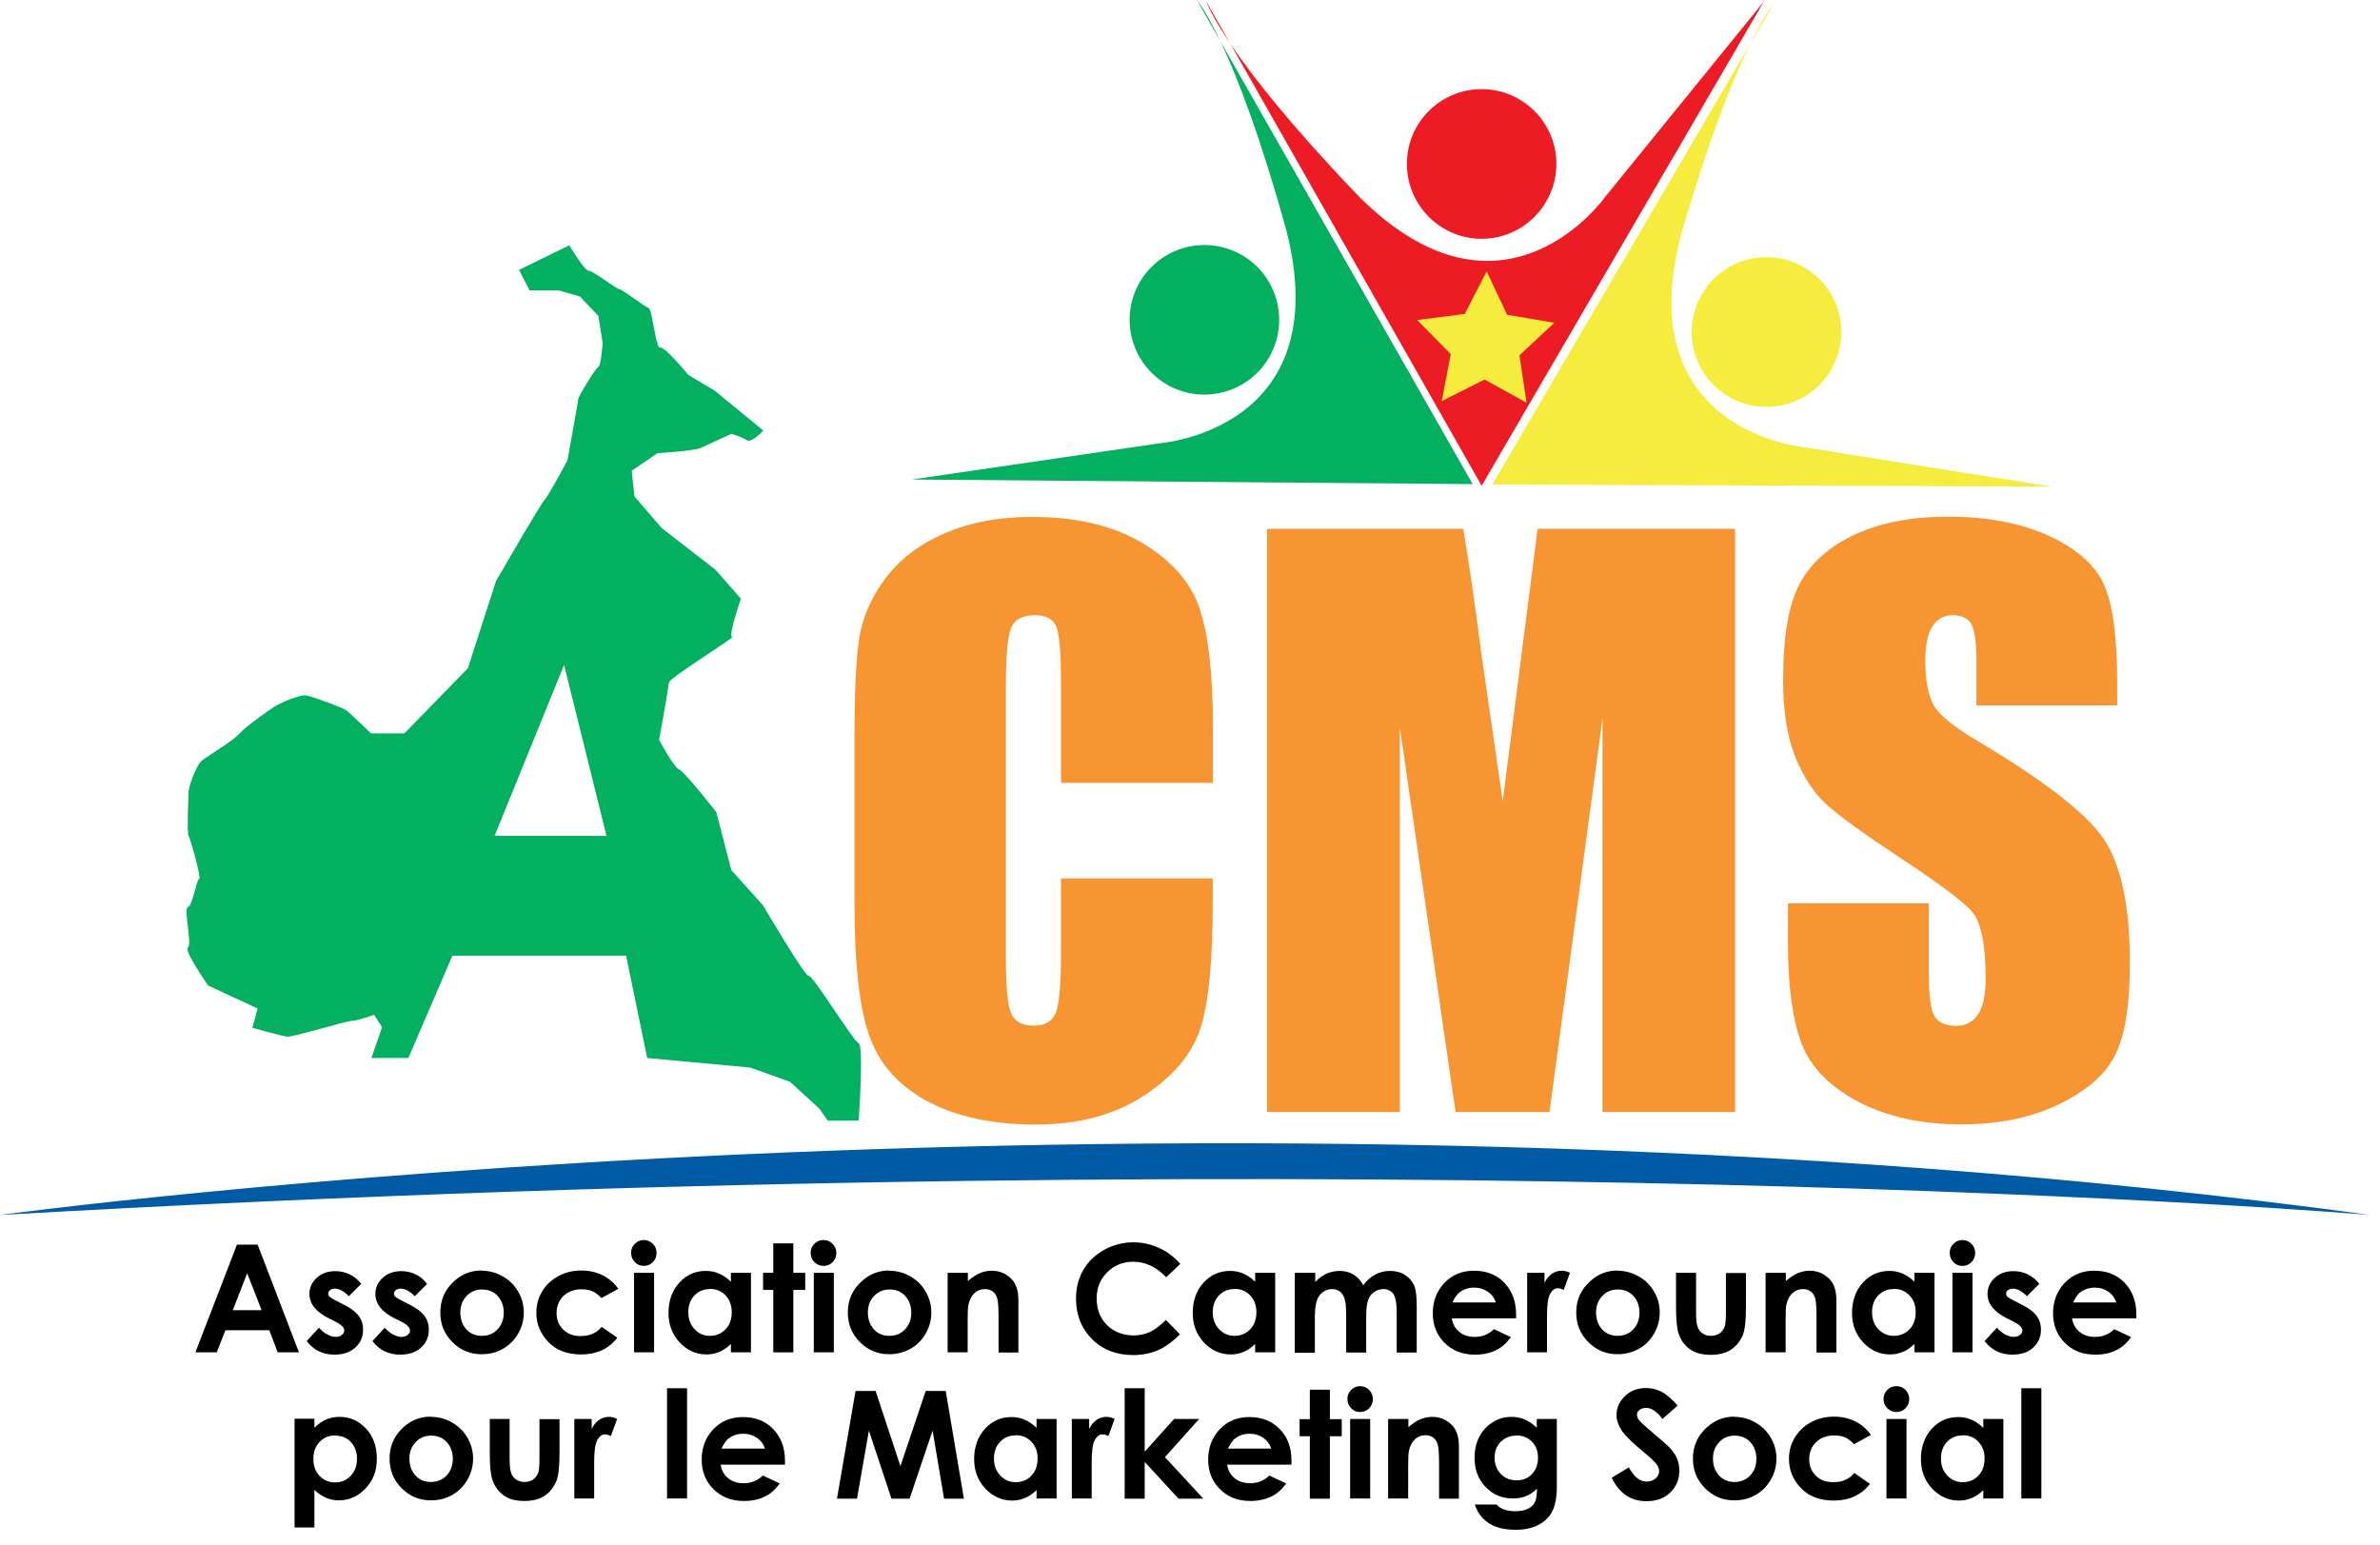
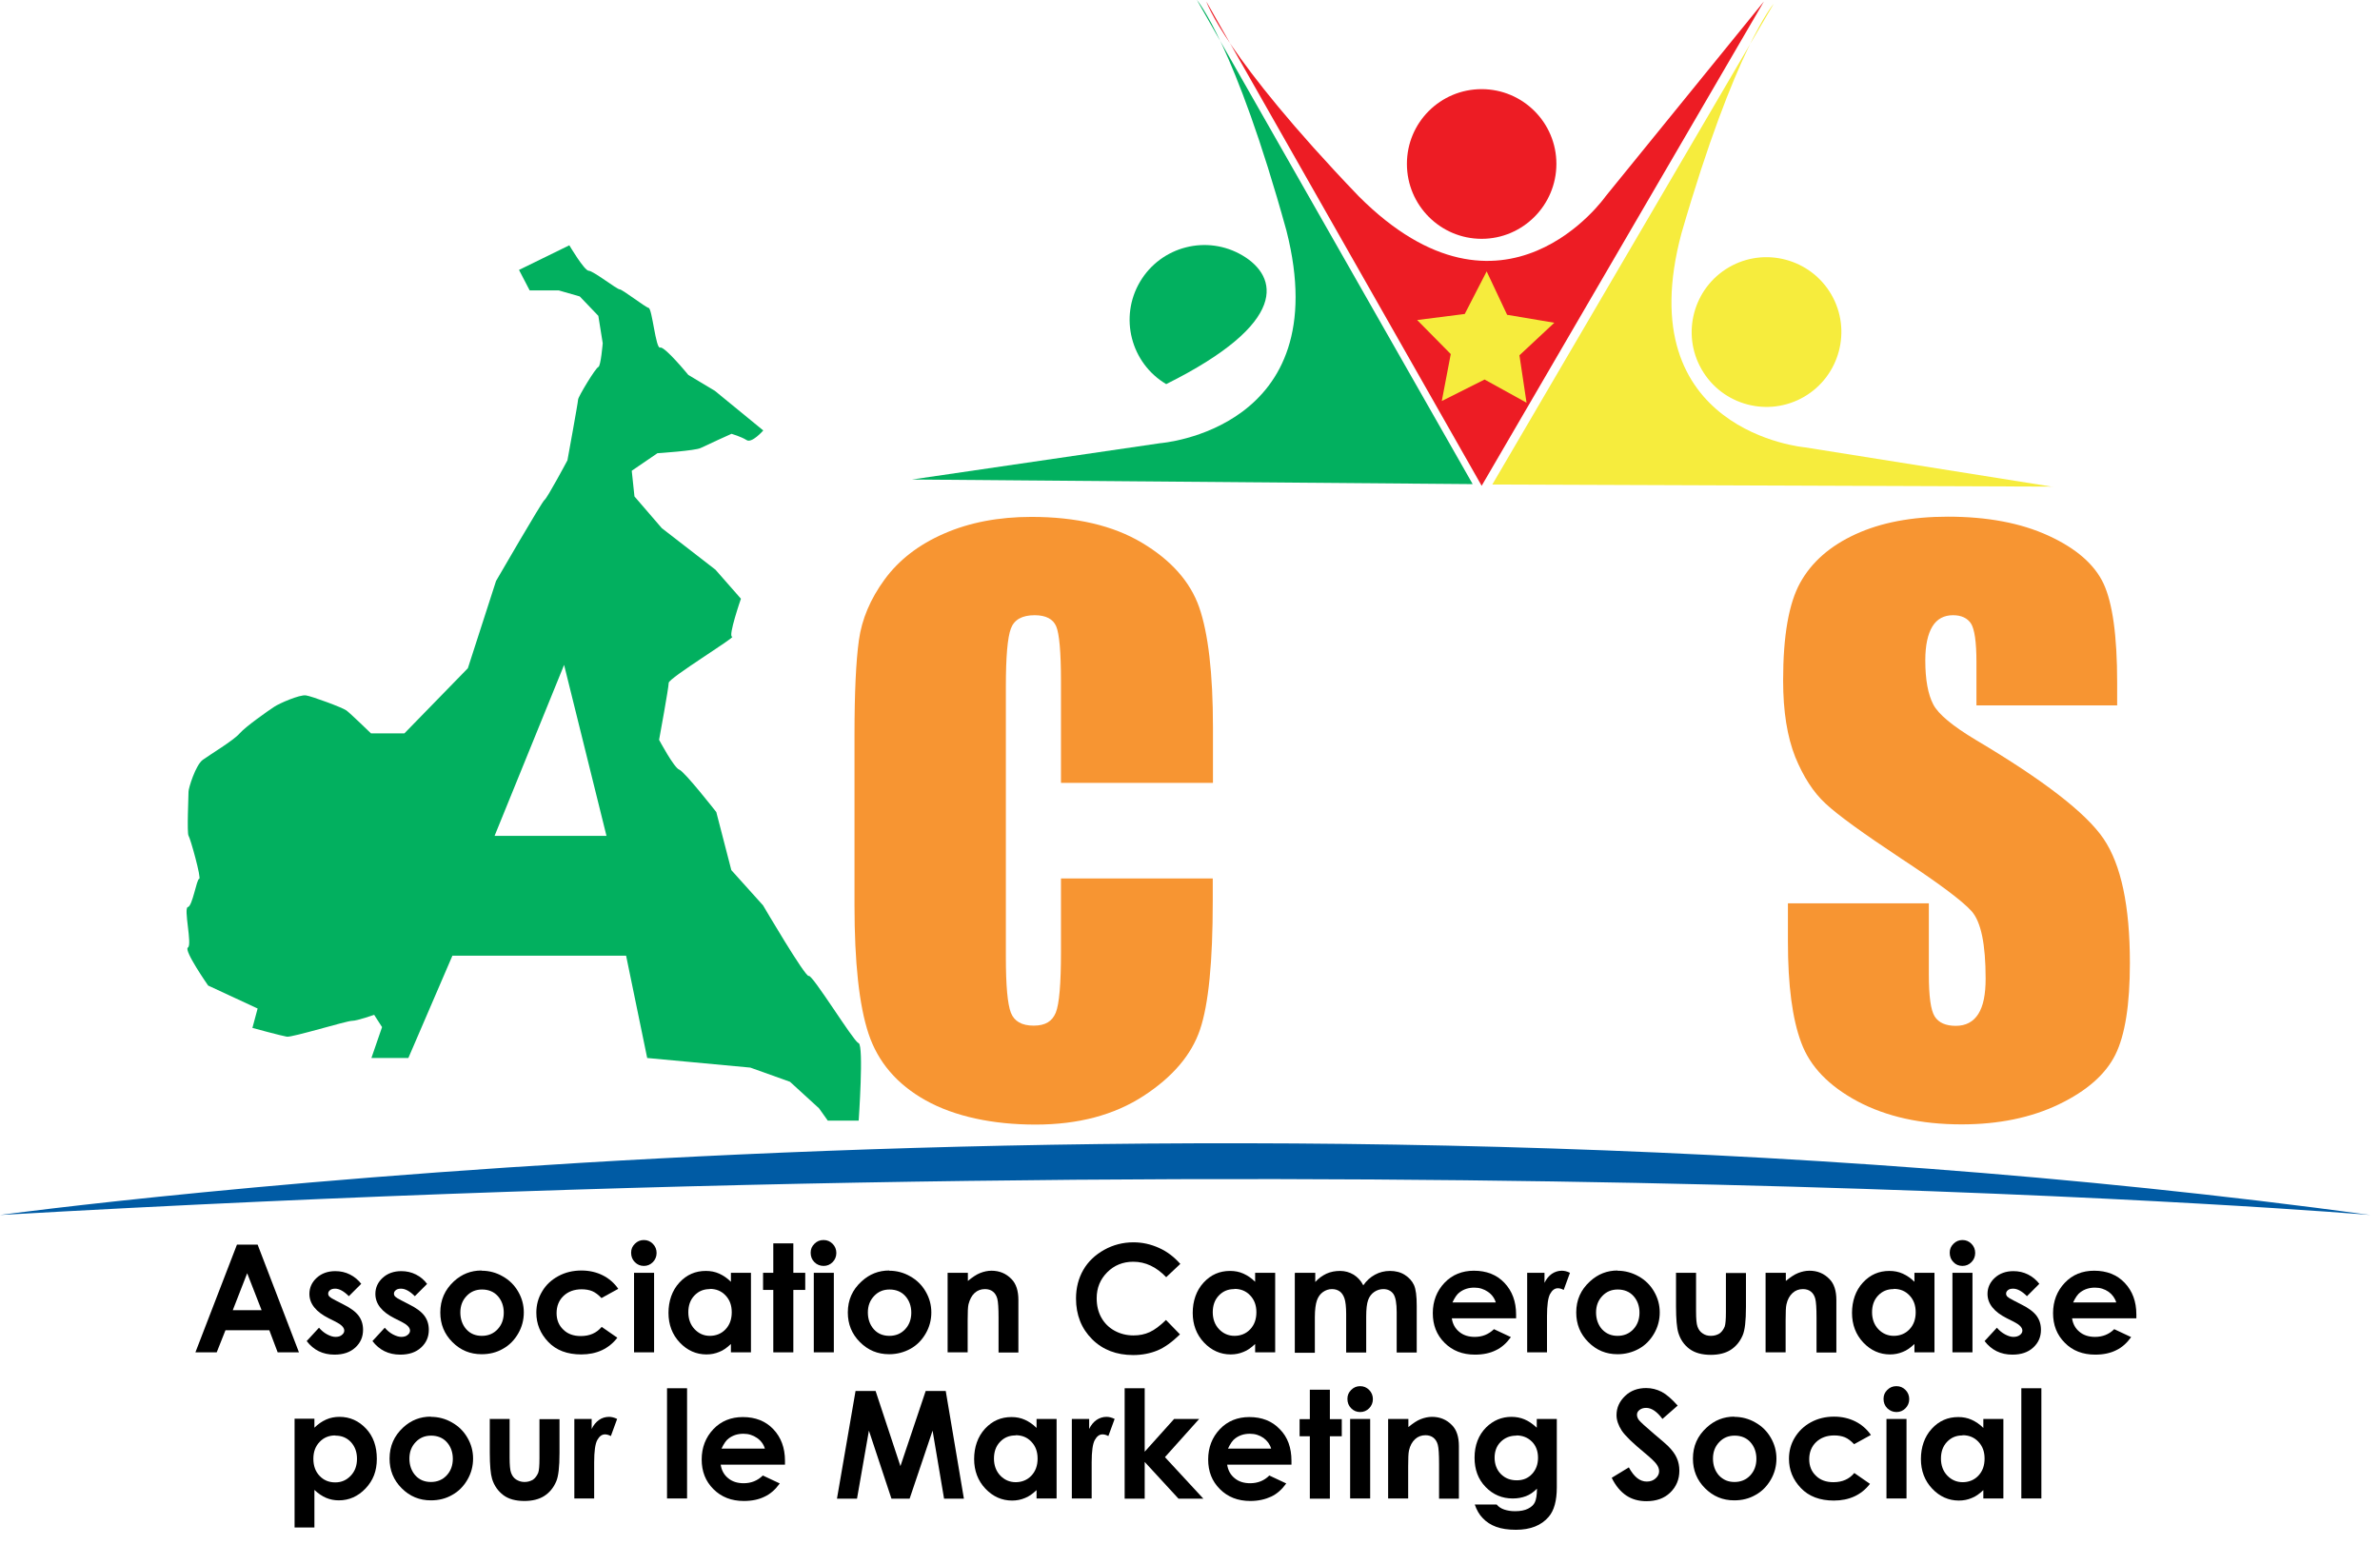
<svg xmlns="http://www.w3.org/2000/svg" width="114" height="74" viewBox="0 0 114 74" fill="none">
  <path d="M58.09 37.5H50.82V32.64C50.82 31.23 50.74 30.35 50.59 30C50.44 29.65 50.09 29.47 49.56 29.47C48.96 29.47 48.58 29.68 48.42 30.11C48.26 30.54 48.18 31.46 48.18 32.87V45.85C48.18 47.21 48.26 48.09 48.42 48.51C48.58 48.92 48.94 49.13 49.51 49.13C50.08 49.13 50.4 48.92 50.57 48.51C50.74 48.09 50.82 47.12 50.82 45.59V42.08H58.09V43.17C58.09 46.06 57.89 48.11 57.48 49.32C57.07 50.53 56.17 51.59 54.77 52.5C53.37 53.41 51.65 53.87 49.6 53.87C47.55 53.87 45.72 53.48 44.34 52.71C42.96 51.94 42.05 50.87 41.6 49.51C41.15 48.15 40.93 46.1 40.93 43.36V35.2C40.93 33.19 41 31.68 41.14 30.67C41.28 29.66 41.69 28.69 42.37 27.76C43.05 26.83 44 26.09 45.22 25.56C46.43 25.03 47.83 24.76 49.4 24.76C51.54 24.76 53.31 25.17 54.7 26C56.09 26.83 57.01 27.86 57.44 29.09C57.87 30.32 58.1 32.25 58.1 34.85V37.5H58.09Z" fill="#F79532" />
-   <path d="M83.11 25.33V53.27H76.76V34.41L74.22 53.27H69.72L67.05 34.84V53.27H60.69V25.33H70.09C70.37 27.01 70.66 28.99 70.95 31.27L71.98 38.38L73.65 25.33H83.1H83.11Z" fill="#F79532" />
  <path d="M101.42 33.79H94.67V31.72C94.67 30.75 94.58 30.14 94.41 29.87C94.24 29.61 93.95 29.47 93.55 29.47C93.11 29.47 92.78 29.65 92.56 30.01C92.34 30.37 92.22 30.91 92.22 31.63C92.22 32.56 92.35 33.26 92.6 33.74C92.84 34.21 93.53 34.78 94.65 35.45C97.88 37.37 99.92 38.94 100.76 40.18C101.6 41.42 102.02 43.4 102.02 46.13C102.02 48.12 101.79 49.59 101.32 50.53C100.85 51.47 99.95 52.26 98.62 52.9C97.29 53.54 95.73 53.86 93.96 53.86C92.01 53.86 90.36 53.49 88.98 52.76C87.6 52.02 86.7 51.09 86.28 49.95C85.85 48.81 85.64 47.2 85.64 45.1V43.27H92.39V46.67C92.39 47.72 92.48 48.39 92.67 48.69C92.86 48.99 93.2 49.14 93.68 49.14C94.16 49.14 94.52 48.95 94.76 48.57C95 48.19 95.11 47.63 95.11 46.88C95.11 45.23 94.89 44.16 94.44 43.65C93.98 43.14 92.85 42.3 91.04 41.11C89.23 39.91 88.04 39.05 87.45 38.5C86.86 37.96 86.38 37.21 85.99 36.26C85.61 35.3 85.41 34.09 85.41 32.6C85.41 30.46 85.68 28.9 86.23 27.91C86.78 26.92 87.66 26.15 88.88 25.59C90.1 25.03 91.57 24.75 93.3 24.75C95.19 24.75 96.79 25.05 98.12 25.66C99.45 26.27 100.33 27.04 100.76 27.96C101.19 28.89 101.41 30.46 101.41 32.68V33.78L101.42 33.79Z" fill="#F79532" />
  <path d="M11.34 59.62H12.34L14.32 64.78H13.3L12.9 63.72H10.8L10.38 64.78H9.36L11.35 59.62H11.34ZM11.84 60.99L11.15 62.76H12.53L11.84 60.99Z" fill="black" />
  <path d="M17.3 61.5L16.71 62.09C16.47 61.85 16.25 61.73 16.06 61.73C15.95 61.73 15.87 61.75 15.81 61.8C15.75 61.85 15.72 61.9 15.72 61.97C15.72 62.02 15.74 62.07 15.78 62.11C15.82 62.15 15.91 62.21 16.07 62.29L16.42 62.47C16.79 62.65 17.04 62.84 17.18 63.03C17.32 63.22 17.39 63.44 17.39 63.7C17.39 64.04 17.27 64.32 17.02 64.55C16.77 64.78 16.44 64.89 16.02 64.89C15.46 64.89 15.02 64.67 14.69 64.24L15.28 63.6C15.39 63.73 15.52 63.84 15.67 63.92C15.82 64 15.95 64.04 16.07 64.04C16.2 64.04 16.3 64.01 16.37 63.95C16.45 63.89 16.49 63.82 16.49 63.74C16.49 63.59 16.35 63.45 16.07 63.31L15.75 63.15C15.13 62.84 14.82 62.45 14.82 61.98C14.82 61.68 14.94 61.42 15.17 61.21C15.4 61 15.7 60.89 16.06 60.89C16.31 60.89 16.54 60.94 16.76 61.05C16.98 61.16 17.16 61.31 17.32 61.52L17.3 61.5Z" fill="black" />
  <path d="M20.46 61.5L19.87 62.09C19.63 61.85 19.41 61.73 19.21 61.73C19.1 61.73 19.02 61.75 18.96 61.8C18.9 61.85 18.87 61.9 18.87 61.97C18.87 62.02 18.89 62.07 18.93 62.11C18.97 62.15 19.06 62.21 19.22 62.29L19.57 62.47C19.94 62.65 20.19 62.84 20.33 63.03C20.47 63.22 20.54 63.44 20.54 63.7C20.54 64.04 20.42 64.32 20.17 64.55C19.92 64.78 19.59 64.89 19.17 64.89C18.61 64.89 18.17 64.67 17.84 64.24L18.43 63.6C18.54 63.73 18.67 63.84 18.82 63.92C18.97 64 19.11 64.04 19.22 64.04C19.35 64.04 19.45 64.01 19.52 63.95C19.6 63.89 19.64 63.82 19.64 63.74C19.64 63.59 19.5 63.45 19.22 63.31L18.9 63.15C18.28 62.84 17.98 62.45 17.98 61.98C17.98 61.68 18.1 61.42 18.33 61.21C18.56 61 18.86 60.89 19.22 60.89C19.47 60.89 19.7 60.94 19.92 61.05C20.14 61.16 20.32 61.31 20.47 61.52L20.46 61.5Z" fill="black" />
  <path d="M23.07 60.87C23.43 60.87 23.77 60.96 24.08 61.14C24.4 61.32 24.64 61.56 24.82 61.87C25 62.18 25.09 62.51 25.09 62.87C25.09 63.23 25 63.57 24.82 63.88C24.64 64.19 24.4 64.44 24.09 64.61C23.78 64.79 23.44 64.87 23.07 64.87C22.52 64.87 22.06 64.68 21.67 64.29C21.28 63.9 21.09 63.43 21.09 62.87C21.09 62.27 21.31 61.78 21.74 61.38C22.12 61.03 22.56 60.86 23.06 60.86L23.07 60.87ZM23.09 61.77C22.79 61.77 22.55 61.87 22.35 62.08C22.15 62.29 22.05 62.55 22.05 62.87C22.05 63.19 22.15 63.47 22.34 63.68C22.53 63.89 22.78 63.99 23.08 63.99C23.38 63.99 23.63 63.89 23.83 63.68C24.03 63.47 24.13 63.2 24.13 62.88C24.13 62.56 24.03 62.29 23.84 62.08C23.65 61.87 23.39 61.77 23.09 61.77Z" fill="black" />
  <path d="M29.61 61.74L28.81 62.18C28.66 62.02 28.51 61.91 28.37 61.85C28.23 61.79 28.05 61.76 27.86 61.76C27.5 61.76 27.21 61.87 26.99 62.08C26.77 62.29 26.66 62.57 26.66 62.9C26.66 63.23 26.77 63.49 26.98 63.69C27.19 63.9 27.47 64 27.82 64C28.25 64 28.58 63.85 28.82 63.56L29.57 64.08C29.16 64.61 28.58 64.88 27.84 64.88C27.17 64.88 26.64 64.68 26.26 64.28C25.88 63.88 25.69 63.42 25.69 62.88C25.69 62.51 25.78 62.17 25.97 61.86C26.15 61.55 26.41 61.31 26.74 61.13C27.07 60.95 27.44 60.86 27.85 60.86C28.23 60.86 28.57 60.94 28.87 61.09C29.17 61.24 29.42 61.46 29.61 61.73V61.74Z" fill="black" />
  <path d="M30.84 59.4C31.01 59.4 31.15 59.46 31.27 59.58C31.39 59.7 31.45 59.85 31.45 60.02C31.45 60.19 31.39 60.34 31.27 60.46C31.15 60.58 31.01 60.64 30.84 60.64C30.67 60.64 30.53 60.58 30.41 60.46C30.29 60.34 30.23 60.19 30.23 60.01C30.23 59.83 30.29 59.7 30.41 59.58C30.53 59.46 30.67 59.4 30.84 59.4ZM30.37 60.97H31.33V64.78H30.37V60.97Z" fill="black" />
  <path d="M35.01 60.97H35.97V64.78H35.01V64.38C34.82 64.56 34.64 64.69 34.45 64.76C34.26 64.84 34.06 64.88 33.84 64.88C33.35 64.88 32.92 64.69 32.56 64.31C32.2 63.93 32.02 63.45 32.02 62.89C32.02 62.33 32.19 61.82 32.54 61.44C32.89 61.06 33.31 60.88 33.81 60.88C34.04 60.88 34.25 60.92 34.45 61.01C34.65 61.1 34.84 61.23 35.01 61.4V60.98V60.97ZM34 61.75C33.7 61.75 33.46 61.85 33.26 62.06C33.06 62.27 32.97 62.54 32.97 62.86C32.97 63.18 33.07 63.46 33.27 63.67C33.47 63.88 33.71 63.99 34 63.99C34.29 63.99 34.55 63.89 34.75 63.68C34.95 63.47 35.05 63.2 35.05 62.86C35.05 62.52 34.95 62.26 34.75 62.05C34.55 61.84 34.3 61.74 34 61.74V61.75Z" fill="black" />
  <path d="M37.04 59.56H38V60.97H38.57V61.79H38V64.78H37.04V61.79H36.55V60.97H37.04V59.56Z" fill="black" />
  <path d="M39.45 59.4C39.62 59.4 39.76 59.46 39.88 59.58C40 59.7 40.06 59.85 40.06 60.02C40.06 60.19 40 60.34 39.88 60.46C39.76 60.58 39.62 60.64 39.45 60.64C39.28 60.64 39.13 60.58 39.01 60.46C38.89 60.34 38.83 60.19 38.83 60.01C38.83 59.83 38.89 59.7 39.01 59.58C39.13 59.46 39.27 59.4 39.44 59.4H39.45ZM38.98 60.97H39.94V64.78H38.98V60.97Z" fill="black" />
  <path d="M42.59 60.87C42.95 60.87 43.29 60.96 43.6 61.14C43.92 61.32 44.16 61.56 44.34 61.87C44.52 62.18 44.61 62.51 44.61 62.87C44.61 63.23 44.52 63.57 44.34 63.88C44.16 64.19 43.92 64.44 43.61 64.61C43.3 64.78 42.96 64.87 42.59 64.87C42.04 64.87 41.58 64.68 41.19 64.29C40.8 63.9 40.61 63.43 40.61 62.87C40.61 62.27 40.83 61.78 41.27 61.38C41.65 61.03 42.09 60.86 42.59 60.86V60.87ZM42.61 61.77C42.31 61.77 42.07 61.87 41.87 62.08C41.67 62.29 41.57 62.55 41.57 62.87C41.57 63.19 41.67 63.47 41.86 63.68C42.05 63.89 42.3 63.99 42.6 63.99C42.9 63.99 43.15 63.89 43.35 63.68C43.55 63.47 43.65 63.2 43.65 62.88C43.65 62.56 43.55 62.29 43.36 62.08C43.17 61.87 42.91 61.77 42.61 61.77Z" fill="black" />
  <path d="M45.4 60.97H46.36V61.36C46.58 61.18 46.77 61.05 46.95 60.98C47.13 60.91 47.31 60.87 47.49 60.87C47.87 60.87 48.19 61 48.45 61.27C48.67 61.49 48.78 61.83 48.78 62.27V64.79H47.83V63.12C47.83 62.67 47.81 62.36 47.77 62.21C47.73 62.06 47.66 61.95 47.56 61.87C47.46 61.79 47.33 61.75 47.18 61.75C46.99 61.75 46.82 61.81 46.68 61.94C46.54 62.07 46.45 62.25 46.39 62.48C46.36 62.6 46.35 62.86 46.35 63.25V64.78H45.39V60.97H45.4Z" fill="black" />
  <path d="M56.55 60.53L55.86 61.18C55.39 60.69 54.87 60.44 54.28 60.44C53.79 60.44 53.37 60.61 53.04 60.94C52.7 61.28 52.53 61.69 52.53 62.19C52.53 62.53 52.6 62.84 52.75 63.11C52.9 63.38 53.11 63.59 53.38 63.74C53.65 63.89 53.96 63.97 54.29 63.97C54.58 63.97 54.83 63.92 55.07 63.81C55.31 63.7 55.56 63.51 55.85 63.23L56.52 63.92C56.14 64.29 55.78 64.55 55.44 64.69C55.1 64.83 54.71 64.91 54.28 64.91C53.48 64.91 52.82 64.66 52.31 64.15C51.8 63.64 51.54 62.99 51.54 62.2C51.54 61.69 51.66 61.23 51.89 60.83C52.12 60.43 52.46 60.11 52.89 59.87C53.32 59.63 53.79 59.51 54.29 59.51C54.72 59.51 55.12 59.6 55.52 59.78C55.92 59.96 56.25 60.22 56.54 60.55L56.55 60.53Z" fill="black" />
  <path d="M60.12 60.97H61.08V64.78H60.12V64.38C59.93 64.56 59.75 64.69 59.56 64.76C59.37 64.84 59.17 64.88 58.95 64.88C58.46 64.88 58.03 64.69 57.67 64.31C57.31 63.93 57.13 63.45 57.13 62.89C57.13 62.33 57.3 61.82 57.65 61.44C58 61.06 58.42 60.88 58.92 60.88C59.15 60.88 59.36 60.92 59.56 61.01C59.76 61.1 59.95 61.23 60.12 61.4V60.98V60.97ZM59.12 61.75C58.82 61.75 58.58 61.85 58.38 62.06C58.18 62.27 58.09 62.54 58.09 62.86C58.09 63.18 58.19 63.46 58.39 63.67C58.59 63.88 58.84 63.99 59.13 63.99C59.42 63.99 59.68 63.89 59.88 63.68C60.08 63.47 60.18 63.2 60.18 62.86C60.18 62.52 60.08 62.26 59.88 62.05C59.68 61.84 59.43 61.74 59.13 61.74L59.12 61.75Z" fill="black" />
  <path d="M62.04 60.97H63V61.41C63.16 61.23 63.35 61.1 63.54 61.01C63.74 60.92 63.96 60.88 64.19 60.88C64.42 60.88 64.64 60.94 64.84 61.06C65.03 61.18 65.19 61.35 65.3 61.57C65.45 61.35 65.64 61.18 65.86 61.06C66.08 60.94 66.32 60.88 66.58 60.88C66.84 60.88 67.09 60.94 67.29 61.07C67.49 61.2 67.64 61.36 67.73 61.56C67.82 61.76 67.86 62.09 67.86 62.55V64.79H66.9V62.86C66.9 62.43 66.85 62.14 66.74 61.98C66.63 61.83 66.47 61.75 66.26 61.75C66.1 61.75 65.95 61.8 65.82 61.89C65.69 61.98 65.59 62.11 65.53 62.28C65.47 62.45 65.44 62.71 65.44 63.07V64.79H64.48V62.94C64.48 62.6 64.45 62.35 64.4 62.2C64.35 62.05 64.27 61.93 64.17 61.86C64.07 61.79 63.95 61.75 63.8 61.75C63.64 61.75 63.5 61.8 63.37 61.89C63.24 61.98 63.14 62.12 63.08 62.29C63.02 62.46 62.98 62.73 62.98 63.1V64.8H62.02V60.99L62.04 60.97Z" fill="black" />
  <path d="M72.61 63.15H69.54C69.58 63.42 69.7 63.64 69.9 63.8C70.09 63.96 70.34 64.04 70.64 64.04C71 64.04 71.3 63.92 71.56 63.67L72.37 64.05C72.17 64.33 71.93 64.55 71.65 64.68C71.37 64.82 71.04 64.89 70.65 64.89C70.05 64.89 69.57 64.7 69.19 64.32C68.81 63.94 68.63 63.47 68.63 62.9C68.63 62.33 68.82 61.84 69.19 61.45C69.56 61.06 70.04 60.87 70.6 60.87C71.2 60.87 71.69 61.06 72.06 61.45C72.43 61.84 72.62 62.34 72.62 62.97V63.15H72.61ZM71.65 62.4C71.59 62.19 71.46 62.01 71.27 61.88C71.08 61.75 70.87 61.68 70.62 61.68C70.35 61.68 70.12 61.75 69.92 61.9C69.79 61.99 69.68 62.16 69.57 62.39H71.65V62.4Z" fill="black" />
  <path d="M73.16 60.97H73.98V61.45C74.07 61.26 74.19 61.12 74.33 61.02C74.48 60.92 74.64 60.87 74.81 60.87C74.93 60.87 75.06 60.9 75.2 60.97L74.9 61.79C74.79 61.73 74.7 61.71 74.62 61.71C74.47 61.71 74.35 61.8 74.25 61.98C74.15 62.16 74.1 62.52 74.1 63.05V63.24V64.78H73.15V60.97H73.16Z" fill="black" />
  <path d="M77.47 60.87C77.83 60.87 78.17 60.96 78.49 61.14C78.81 61.32 79.05 61.56 79.23 61.87C79.41 62.18 79.5 62.51 79.5 62.87C79.5 63.23 79.41 63.57 79.23 63.88C79.05 64.19 78.81 64.44 78.5 64.61C78.19 64.78 77.85 64.87 77.48 64.87C76.93 64.87 76.47 64.68 76.08 64.29C75.69 63.9 75.5 63.43 75.5 62.87C75.5 62.27 75.72 61.78 76.16 61.38C76.54 61.03 76.98 60.86 77.48 60.86L77.47 60.87ZM77.49 61.77C77.19 61.77 76.95 61.87 76.75 62.08C76.55 62.29 76.45 62.55 76.45 62.87C76.45 63.19 76.55 63.47 76.74 63.68C76.94 63.89 77.18 63.99 77.48 63.99C77.78 63.99 78.03 63.89 78.23 63.68C78.43 63.47 78.53 63.2 78.53 62.88C78.53 62.56 78.43 62.29 78.24 62.08C78.05 61.87 77.79 61.77 77.49 61.77Z" fill="black" />
  <path d="M80.27 60.97H81.24V62.81C81.24 63.17 81.26 63.42 81.31 63.55C81.36 63.69 81.44 63.8 81.55 63.87C81.66 63.95 81.79 63.99 81.95 63.99C82.11 63.99 82.24 63.95 82.36 63.88C82.47 63.8 82.55 63.69 82.61 63.55C82.65 63.44 82.67 63.21 82.67 62.85V60.98H83.63V62.6C83.63 63.27 83.58 63.72 83.47 63.97C83.34 64.27 83.15 64.5 82.9 64.66C82.65 64.82 82.33 64.9 81.95 64.9C81.53 64.9 81.19 64.81 80.93 64.62C80.67 64.43 80.49 64.17 80.39 63.84C80.32 63.61 80.28 63.19 80.28 62.58V60.99L80.27 60.97Z" fill="black" />
  <path d="M84.58 60.97H85.54V61.36C85.76 61.18 85.95 61.05 86.13 60.98C86.31 60.91 86.49 60.87 86.67 60.87C87.05 60.87 87.37 61 87.63 61.27C87.85 61.49 87.96 61.83 87.96 62.27V64.79H87.01V63.12C87.01 62.67 86.99 62.36 86.95 62.21C86.91 62.06 86.84 61.95 86.74 61.87C86.64 61.79 86.51 61.75 86.36 61.75C86.17 61.75 86 61.81 85.86 61.94C85.72 62.07 85.62 62.25 85.57 62.48C85.54 62.6 85.53 62.86 85.53 63.25V64.78H84.57V60.97H84.58Z" fill="black" />
  <path d="M91.7 60.97H92.66V64.78H91.7V64.38C91.51 64.56 91.33 64.69 91.14 64.76C90.95 64.84 90.75 64.88 90.53 64.88C90.04 64.88 89.61 64.69 89.25 64.31C88.89 63.93 88.71 63.45 88.71 62.89C88.71 62.33 88.88 61.82 89.23 61.44C89.58 61.06 90 60.88 90.5 60.88C90.73 60.88 90.94 60.92 91.14 61.01C91.34 61.1 91.53 61.23 91.7 61.4V60.98V60.97ZM90.7 61.75C90.4 61.75 90.16 61.85 89.96 62.06C89.76 62.27 89.67 62.54 89.67 62.86C89.67 63.18 89.77 63.46 89.97 63.67C90.17 63.88 90.42 63.99 90.71 63.99C91 63.99 91.26 63.89 91.46 63.68C91.66 63.47 91.76 63.2 91.76 62.86C91.76 62.52 91.66 62.26 91.46 62.05C91.26 61.84 91.01 61.74 90.71 61.74L90.7 61.75Z" fill="black" />
  <path d="M94 59.4C94.17 59.4 94.31 59.46 94.43 59.58C94.55 59.7 94.61 59.85 94.61 60.02C94.61 60.19 94.55 60.34 94.43 60.46C94.31 60.58 94.17 60.64 94 60.64C93.83 60.64 93.68 60.58 93.57 60.46C93.45 60.34 93.39 60.19 93.39 60.01C93.39 59.83 93.45 59.7 93.57 59.58C93.69 59.46 93.83 59.4 94 59.4ZM93.52 60.97H94.48V64.78H93.52V60.97Z" fill="black" />
  <path d="M97.68 61.5L97.09 62.09C96.85 61.85 96.63 61.73 96.43 61.73C96.32 61.73 96.24 61.75 96.18 61.8C96.12 61.85 96.09 61.9 96.09 61.97C96.09 62.02 96.11 62.07 96.15 62.11C96.19 62.15 96.28 62.21 96.44 62.29L96.79 62.47C97.16 62.65 97.41 62.84 97.55 63.03C97.69 63.22 97.76 63.44 97.76 63.7C97.76 64.04 97.64 64.32 97.39 64.55C97.14 64.78 96.81 64.89 96.39 64.89C95.83 64.89 95.39 64.67 95.06 64.24L95.65 63.6C95.76 63.73 95.89 63.84 96.04 63.92C96.19 64 96.32 64.04 96.44 64.04C96.57 64.04 96.67 64.01 96.75 63.95C96.83 63.89 96.87 63.82 96.87 63.74C96.87 63.59 96.73 63.45 96.45 63.31L96.13 63.15C95.51 62.84 95.2 62.45 95.2 61.98C95.2 61.68 95.32 61.42 95.55 61.21C95.78 61 96.08 60.89 96.44 60.89C96.69 60.89 96.92 60.94 97.14 61.05C97.36 61.16 97.54 61.31 97.7 61.52L97.68 61.5Z" fill="black" />
  <path d="M102.32 63.15H99.25C99.29 63.42 99.41 63.64 99.61 63.8C99.8 63.96 100.05 64.04 100.35 64.04C100.71 64.04 101.02 63.92 101.27 63.67L102.08 64.05C101.88 64.33 101.64 64.55 101.36 64.68C101.08 64.82 100.75 64.89 100.36 64.89C99.76 64.89 99.27 64.7 98.9 64.32C98.52 63.94 98.34 63.47 98.34 62.9C98.34 62.33 98.53 61.84 98.9 61.45C99.27 61.06 99.74 60.87 100.31 60.87C100.91 60.87 101.4 61.06 101.77 61.45C102.14 61.84 102.33 62.34 102.33 62.97V63.15H102.32ZM101.37 62.4C101.31 62.19 101.18 62.01 101 61.88C100.81 61.75 100.6 61.68 100.35 61.68C100.08 61.68 99.85 61.75 99.65 61.9C99.52 61.99 99.41 62.16 99.3 62.39H101.37V62.4Z" fill="black" />
  <path d="M15.06 67.97V68.39C15.23 68.22 15.42 68.09 15.62 68C15.82 67.91 16.04 67.87 16.26 67.87C16.76 67.87 17.18 68.06 17.53 68.43C17.88 68.8 18.05 69.29 18.05 69.88C18.05 70.47 17.87 70.92 17.51 71.3C17.15 71.68 16.72 71.87 16.23 71.87C16.01 71.87 15.81 71.83 15.62 71.75C15.43 71.67 15.24 71.54 15.06 71.37V73.17H14.11V67.96H15.06V67.97ZM16.06 68.76C15.76 68.76 15.51 68.86 15.31 69.07C15.11 69.28 15.01 69.54 15.01 69.88C15.01 70.22 15.11 70.49 15.31 70.7C15.51 70.91 15.76 71.01 16.06 71.01C16.36 71.01 16.6 70.9 16.8 70.69C17 70.48 17.1 70.21 17.1 69.88C17.1 69.55 17 69.29 16.81 69.08C16.61 68.87 16.37 68.77 16.07 68.77L16.06 68.76Z" fill="black" />
  <path d="M20.64 67.87C21 67.87 21.34 67.96 21.65 68.14C21.97 68.32 22.21 68.56 22.39 68.87C22.57 69.18 22.66 69.51 22.66 69.87C22.66 70.23 22.57 70.57 22.39 70.88C22.21 71.19 21.97 71.44 21.66 71.61C21.35 71.79 21.01 71.87 20.64 71.87C20.09 71.87 19.63 71.68 19.24 71.29C18.85 70.9 18.66 70.43 18.66 69.87C18.66 69.27 18.88 68.78 19.31 68.38C19.69 68.03 20.13 67.86 20.63 67.86L20.64 67.87ZM20.65 68.77C20.35 68.77 20.11 68.87 19.91 69.08C19.71 69.29 19.61 69.55 19.61 69.87C19.61 70.19 19.71 70.47 19.9 70.68C20.09 70.89 20.34 70.99 20.64 70.99C20.94 70.99 21.19 70.89 21.39 70.68C21.59 70.47 21.69 70.2 21.69 69.88C21.69 69.56 21.59 69.29 21.4 69.08C21.21 68.87 20.95 68.77 20.65 68.77Z" fill="black" />
  <path d="M23.44 67.97H24.41V69.81C24.41 70.17 24.43 70.42 24.48 70.55C24.53 70.69 24.61 70.8 24.72 70.87C24.83 70.94 24.96 70.99 25.12 70.99C25.28 70.99 25.41 70.95 25.53 70.88C25.64 70.8 25.72 70.69 25.78 70.55C25.82 70.44 25.84 70.21 25.84 69.85V67.98H26.8V69.6C26.8 70.27 26.75 70.72 26.64 70.97C26.51 71.27 26.32 71.5 26.07 71.66C25.82 71.82 25.5 71.9 25.12 71.9C24.7 71.9 24.36 71.81 24.11 71.62C23.86 71.43 23.67 71.17 23.57 70.84C23.5 70.61 23.46 70.19 23.46 69.58V67.99L23.44 67.97Z" fill="black" />
  <path d="M27.52 67.97H28.34V68.45C28.43 68.26 28.55 68.12 28.69 68.02C28.83 67.92 29 67.87 29.17 67.87C29.29 67.87 29.42 67.9 29.56 67.97L29.26 68.79C29.15 68.73 29.05 68.71 28.98 68.71C28.83 68.71 28.71 68.8 28.61 68.98C28.51 69.16 28.46 69.52 28.46 70.05V70.24V71.78H27.51V67.97H27.52Z" fill="black" />
  <path d="M31.95 66.5H32.91V71.78H31.95V66.5Z" fill="black" />
  <path d="M37.59 70.16H34.52C34.56 70.43 34.68 70.65 34.88 70.81C35.07 70.97 35.32 71.05 35.62 71.05C35.98 71.05 36.28 70.93 36.54 70.68L37.35 71.06C37.15 71.34 36.91 71.56 36.63 71.69C36.35 71.83 36.02 71.9 35.63 71.9C35.03 71.9 34.55 71.71 34.17 71.33C33.79 70.95 33.61 70.48 33.61 69.91C33.61 69.34 33.8 68.85 34.17 68.46C34.54 68.07 35.02 67.88 35.58 67.88C36.18 67.88 36.67 68.07 37.04 68.46C37.41 68.85 37.6 69.35 37.6 69.98V70.16H37.59ZM36.64 69.4C36.58 69.19 36.45 69.01 36.26 68.88C36.07 68.75 35.86 68.68 35.61 68.68C35.34 68.68 35.11 68.75 34.91 68.9C34.78 68.99 34.67 69.16 34.56 69.39H36.64V69.4Z" fill="black" />
  <path d="M40.98 66.63H41.94L43.13 70.23L44.34 66.63H45.3L46.17 71.79H45.22L44.67 68.53L43.57 71.79H42.7L41.62 68.53L41.05 71.79H40.09L40.98 66.63Z" fill="black" />
  <path d="M49.65 67.97H50.61V71.78H49.65V71.38C49.46 71.56 49.28 71.69 49.09 71.76C48.9 71.84 48.7 71.88 48.48 71.88C47.99 71.88 47.56 71.69 47.2 71.31C46.84 70.93 46.66 70.45 46.66 69.89C46.66 69.33 46.83 68.82 47.18 68.44C47.53 68.06 47.95 67.88 48.45 67.88C48.68 67.88 48.89 67.92 49.09 68.01C49.29 68.1 49.48 68.23 49.65 68.4V67.98V67.97ZM48.64 68.76C48.34 68.76 48.1 68.86 47.9 69.07C47.7 69.28 47.61 69.55 47.61 69.87C47.61 70.19 47.71 70.47 47.91 70.68C48.11 70.89 48.36 71 48.65 71C48.94 71 49.2 70.9 49.4 70.69C49.6 70.48 49.7 70.21 49.7 69.87C49.7 69.53 49.6 69.27 49.4 69.06C49.2 68.85 48.95 68.75 48.65 68.75L48.64 68.76Z" fill="black" />
  <path d="M51.35 67.97H52.17V68.45C52.26 68.26 52.38 68.12 52.52 68.02C52.67 67.92 52.83 67.87 53 67.87C53.12 67.87 53.25 67.9 53.39 67.97L53.09 68.79C52.98 68.73 52.89 68.71 52.81 68.71C52.66 68.71 52.54 68.8 52.44 68.98C52.34 69.16 52.29 69.52 52.29 70.05V70.24V71.78H51.34V67.97H51.35Z" fill="black" />
  <path d="M53.87 66.5H54.83V69.54L56.24 67.97H57.44L55.8 69.8L57.64 71.79H56.45L54.83 70.03V71.79H53.87V66.51V66.5Z" fill="black" />
  <path d="M61.85 70.16H58.78C58.82 70.43 58.94 70.65 59.14 70.81C59.33 70.97 59.58 71.05 59.88 71.05C60.24 71.05 60.55 70.93 60.8 70.68L61.61 71.06C61.41 71.34 61.17 71.56 60.89 71.69C60.61 71.82 60.28 71.9 59.89 71.9C59.29 71.9 58.81 71.71 58.43 71.33C58.05 70.95 57.87 70.48 57.87 69.91C57.87 69.34 58.06 68.85 58.43 68.46C58.8 68.07 59.28 67.88 59.84 67.88C60.44 67.88 60.93 68.07 61.3 68.46C61.68 68.84 61.86 69.35 61.86 69.98V70.16H61.85ZM60.89 69.4C60.83 69.19 60.7 69.01 60.52 68.88C60.33 68.75 60.12 68.68 59.87 68.68C59.6 68.68 59.37 68.75 59.17 68.9C59.04 68.99 58.93 69.16 58.82 69.39H60.9L60.89 69.4Z" fill="black" />
  <path d="M62.74 66.57H63.7V67.98H64.27V68.8H63.7V71.79H62.74V68.8H62.25V67.98H62.74V66.57Z" fill="black" />
  <path d="M65.15 66.4C65.32 66.4 65.46 66.46 65.58 66.58C65.7 66.7 65.76 66.85 65.76 67.02C65.76 67.19 65.7 67.34 65.58 67.46C65.46 67.58 65.32 67.64 65.15 67.64C64.98 67.64 64.84 67.58 64.72 67.46C64.6 67.34 64.54 67.19 64.54 67.01C64.54 66.83 64.6 66.7 64.72 66.58C64.84 66.46 64.98 66.4 65.15 66.4ZM64.67 67.97H65.63V71.78H64.67V67.97Z" fill="black" />
  <path d="M66.5 67.97H67.46V68.36C67.68 68.18 67.87 68.05 68.05 67.98C68.23 67.91 68.41 67.87 68.59 67.87C68.97 67.87 69.29 68 69.55 68.27C69.77 68.49 69.88 68.83 69.88 69.27V71.79H68.93V70.12C68.93 69.67 68.91 69.36 68.87 69.21C68.83 69.06 68.76 68.95 68.66 68.87C68.56 68.79 68.43 68.75 68.28 68.75C68.09 68.75 67.92 68.81 67.78 68.94C67.64 69.07 67.54 69.25 67.49 69.48C67.46 69.6 67.45 69.86 67.45 70.25V71.78H66.49V67.97H66.5Z" fill="black" />
  <path d="M73.62 67.97H74.57V71.24C74.57 71.89 74.44 72.36 74.18 72.66C73.83 73.07 73.31 73.28 72.61 73.28C72.23 73.28 71.92 73.23 71.67 73.14C71.42 73.05 71.2 72.91 71.03 72.73C70.85 72.55 70.73 72.33 70.64 72.07H71.69C71.78 72.18 71.9 72.26 72.05 72.31C72.2 72.36 72.37 72.39 72.57 72.39C72.83 72.39 73.03 72.35 73.19 72.27C73.35 72.19 73.46 72.09 73.52 71.96C73.58 71.83 73.62 71.62 73.62 71.31C73.45 71.48 73.28 71.6 73.09 71.67C72.9 71.74 72.7 71.78 72.46 71.78C71.95 71.78 71.52 71.6 71.16 71.23C70.8 70.86 70.63 70.39 70.63 69.83C70.63 69.23 70.82 68.74 71.19 68.37C71.53 68.04 71.93 67.87 72.4 67.87C72.62 67.87 72.83 67.91 73.02 67.99C73.21 68.07 73.41 68.2 73.61 68.39V67.97H73.62ZM72.63 68.77C72.33 68.77 72.08 68.87 71.88 69.07C71.68 69.27 71.59 69.53 71.59 69.83C71.59 70.13 71.69 70.41 71.89 70.61C72.09 70.81 72.34 70.91 72.65 70.91C72.96 70.91 73.19 70.81 73.38 70.61C73.57 70.41 73.67 70.15 73.67 69.83C73.67 69.51 73.57 69.25 73.38 69.06C73.18 68.86 72.93 68.76 72.63 68.76V68.77Z" fill="black" />
  <path d="M80.36 67.33L79.63 67.97C79.37 67.62 79.11 67.44 78.85 67.44C78.72 67.44 78.62 67.47 78.53 67.54C78.44 67.61 78.41 67.69 78.41 67.77C78.41 67.85 78.44 67.94 78.5 68.02C78.58 68.12 78.82 68.34 79.22 68.68C79.59 68.99 79.82 69.19 79.9 69.27C80.1 69.47 80.24 69.66 80.32 69.85C80.4 70.03 80.44 70.23 80.44 70.45C80.44 70.87 80.29 71.22 80 71.5C79.71 71.78 79.33 71.91 78.86 71.91C78.49 71.91 78.17 71.82 77.9 71.64C77.63 71.46 77.39 71.18 77.2 70.79L78.02 70.29C78.27 70.75 78.55 70.97 78.88 70.97C79.05 70.97 79.19 70.92 79.3 70.82C79.41 70.72 79.47 70.61 79.47 70.48C79.47 70.36 79.43 70.25 79.34 70.13C79.25 70.01 79.06 69.83 78.77 69.59C78.21 69.13 77.85 68.78 77.68 68.53C77.52 68.28 77.43 68.03 77.43 67.79C77.43 67.43 77.57 67.13 77.84 66.87C78.11 66.61 78.45 66.49 78.85 66.49C79.11 66.49 79.35 66.55 79.59 66.67C79.82 66.79 80.07 67.01 80.35 67.32L80.36 67.33Z" fill="black" />
  <path d="M83.07 67.87C83.43 67.87 83.77 67.96 84.08 68.14C84.4 68.32 84.64 68.56 84.82 68.87C85 69.18 85.09 69.51 85.09 69.87C85.09 70.23 85 70.57 84.82 70.88C84.64 71.19 84.4 71.44 84.09 71.61C83.78 71.79 83.44 71.87 83.07 71.87C82.52 71.87 82.06 71.68 81.67 71.29C81.28 70.9 81.09 70.43 81.09 69.87C81.09 69.27 81.31 68.78 81.75 68.38C82.13 68.03 82.57 67.86 83.07 67.86V67.87ZM83.09 68.77C82.79 68.77 82.55 68.87 82.35 69.08C82.15 69.29 82.05 69.55 82.05 69.87C82.05 70.19 82.15 70.47 82.34 70.68C82.54 70.89 82.78 70.99 83.08 70.99C83.38 70.99 83.63 70.89 83.83 70.68C84.03 70.47 84.13 70.2 84.13 69.88C84.13 69.56 84.03 69.29 83.84 69.08C83.65 68.87 83.39 68.77 83.09 68.77Z" fill="black" />
  <path d="M89.61 68.74L88.81 69.18C88.66 69.02 88.51 68.91 88.37 68.85C88.22 68.79 88.05 68.76 87.86 68.76C87.5 68.76 87.21 68.87 86.99 69.08C86.77 69.29 86.66 69.57 86.66 69.9C86.66 70.23 86.77 70.49 86.98 70.69C87.19 70.9 87.47 71 87.82 71C88.25 71 88.58 70.85 88.82 70.56L89.57 71.08C89.16 71.61 88.58 71.88 87.84 71.88C87.17 71.88 86.64 71.68 86.26 71.28C85.88 70.88 85.69 70.42 85.69 69.88C85.69 69.51 85.78 69.17 85.97 68.86C86.16 68.55 86.41 68.31 86.74 68.13C87.07 67.95 87.44 67.86 87.85 67.86C88.23 67.86 88.57 67.94 88.87 68.09C89.17 68.24 89.42 68.46 89.61 68.73V68.74Z" fill="black" />
  <path d="M90.84 66.4C91.01 66.4 91.15 66.46 91.27 66.58C91.39 66.7 91.45 66.85 91.45 67.02C91.45 67.19 91.39 67.34 91.27 67.46C91.15 67.58 91.01 67.64 90.84 67.64C90.67 67.64 90.53 67.58 90.4 67.46C90.28 67.34 90.22 67.19 90.22 67.01C90.22 66.83 90.28 66.7 90.4 66.58C90.52 66.46 90.66 66.4 90.83 66.4H90.84ZM90.36 67.97H91.32V71.78H90.36V67.97Z" fill="black" />
  <path d="M95 67.97H95.96V71.78H95V71.38C94.81 71.56 94.63 71.69 94.44 71.76C94.25 71.84 94.05 71.88 93.83 71.88C93.34 71.88 92.91 71.69 92.55 71.31C92.19 70.93 92.01 70.45 92.01 69.89C92.01 69.33 92.18 68.82 92.53 68.44C92.88 68.06 93.3 67.88 93.8 67.88C94.03 67.88 94.24 67.92 94.44 68.01C94.64 68.1 94.83 68.23 95 68.4V67.98V67.97ZM94 68.76C93.7 68.76 93.46 68.86 93.26 69.07C93.06 69.28 92.97 69.55 92.97 69.87C92.97 70.19 93.07 70.47 93.27 70.68C93.47 70.89 93.72 71 94.01 71C94.3 71 94.56 70.9 94.76 70.69C94.96 70.48 95.06 70.21 95.06 69.87C95.06 69.53 94.96 69.27 94.76 69.06C94.56 68.85 94.31 68.75 94.01 68.75L94 68.76Z" fill="black" />
  <path d="M96.82 66.5H97.78V71.78H96.82V66.5Z" fill="black" />
  <path d="M0 58.2C0 58.2 56.68 50.47 113.54 58.2C113.54 58.2 67.84 54.33 0 58.2Z" fill="#005BA4" />
  <path d="M86.41 19.01C84.7 20 82.5 19.42 81.51 17.7C80.52 15.99 81.11 13.79 82.82 12.8C84.53 11.81 86.73 12.4 87.72 14.11C88.71 15.82 88.12 18.02 86.41 19.01Z" fill="#F6EC3D" />
  <path d="M98.33 23.32L86.46 21.43C86.46 21.43 77.99 20.7 80.54 11.18C83.12 2.27 84.96 0.18 84.96 0.18L71.48 23.21L98.33 23.31V23.32Z" fill="#F6EC3D" />
-   <path d="M55.86 18.4C57.56 19.41 59.76 18.85 60.77 17.15C61.78 15.45 61.22 13.25 59.52 12.24C57.82 11.23 55.62 11.79 54.61 13.49C53.6 15.19 54.16 17.39 55.86 18.4Z" fill="#02B05F" />
+   <path d="M55.86 18.4C61.78 15.45 61.22 13.25 59.52 12.24C57.82 11.23 55.62 11.79 54.61 13.49C53.6 15.19 54.16 17.39 55.86 18.4Z" fill="#02B05F" />
  <path d="M43.68 22.97L55.57 21.23C55.57 21.23 64.05 20.6 61.62 11.05C59.15 2.11 57.33 0 57.33 0L70.54 23.19L43.69 22.97H43.68Z" fill="#02B05F" />
  <path d="M74.55 7.85C74.55 9.83 72.94 11.44 70.97 11.44C69 11.44 67.39 9.84 67.39 7.85C67.39 5.86 69 4.27 70.97 4.27C72.94 4.27 74.55 5.87 74.55 7.85Z" fill="#ED1C24" />
  <path d="M84.49 0.07L76.91 9.4C76.91 9.4 72.04 16.37 65.08 9.4C58.65 2.7 57.78 0.07 57.78 0.07L70.97 23.27L84.49 0.07Z" fill="#ED1C24" />
  <path d="M71.21 13L72.19 15.08L74.45 15.46L72.78 17.02L73.12 19.29L71.11 18.18L69.06 19.21L69.49 16.96L67.88 15.33L70.16 15.04L71.21 13Z" fill="#F6EC3D" />
  <path d="M41.13 49.97C41.38 50.1 41.13 53.68 41.13 53.68H39.65L39.23 53.09L37.84 51.82L35.94 51.14L31 50.68L29.99 45.78H21.67L19.56 50.68H17.79L18.3 49.2L17.92 48.61C17.92 48.61 17.12 48.9 16.86 48.9C16.6 48.9 13.99 49.7 13.74 49.66C13.49 49.62 12.09 49.24 12.09 49.24L12.34 48.31L9.97 47.21C9.97 47.21 8.79 45.52 9 45.39C9.22 45.27 8.78 43.49 9 43.45C9.22 43.41 9.42 42.1 9.54 42.1C9.66 42.1 9.12 40.16 9.03 40.03C8.95 39.9 9.03 38.09 9.03 37.92C9.03 37.75 9.37 36.65 9.71 36.4C10.05 36.15 11.19 35.47 11.48 35.13C11.78 34.79 12.87 34.03 13.13 33.86C13.38 33.69 14.35 33.27 14.65 33.31C14.94 33.35 16.42 33.9 16.59 34.03C16.76 34.15 17.77 35.13 17.77 35.13H19.37L22.41 32.01L23.76 27.83C23.76 27.83 25.96 24.03 26.08 23.95C26.21 23.87 27.18 22.05 27.18 22.05C27.18 22.05 27.69 19.26 27.69 19.14C27.69 19.01 28.53 17.62 28.66 17.58C28.78 17.54 28.87 16.44 28.87 16.44L28.66 15.13L27.77 14.2L26.76 13.91H25.37L24.86 12.93L27.27 11.75C27.27 11.75 27.99 12.97 28.2 12.97C28.41 12.97 29.55 13.86 29.68 13.86C29.81 13.86 30.9 14.71 31.07 14.75C31.24 14.79 31.41 16.73 31.62 16.65C31.83 16.57 32.97 17.96 32.97 17.96L34.24 18.72L36.56 20.62C36.56 20.62 36.01 21.25 35.76 21.08C35.51 20.92 35.04 20.78 35.04 20.78C35.04 20.78 33.82 21.33 33.56 21.46C33.31 21.59 31.49 21.71 31.49 21.71L30.26 22.55L30.39 23.78L31.7 25.3L34.27 27.29L35.49 28.68C35.49 28.68 34.86 30.5 35.07 30.5C35.28 30.5 32.03 32.48 32.03 32.71C32.03 32.94 31.57 35.44 31.57 35.44C31.57 35.44 32.29 36.79 32.54 36.87C32.79 36.96 34.31 38.9 34.31 38.9L35.03 41.68L36.55 43.37C36.55 43.37 38.58 46.83 38.74 46.75C38.91 46.67 40.85 49.83 41.11 49.96L41.13 49.97ZM29.05 40.04L27.02 31.85L23.69 40.04H29.05Z" fill="#02B05F" />
</svg>